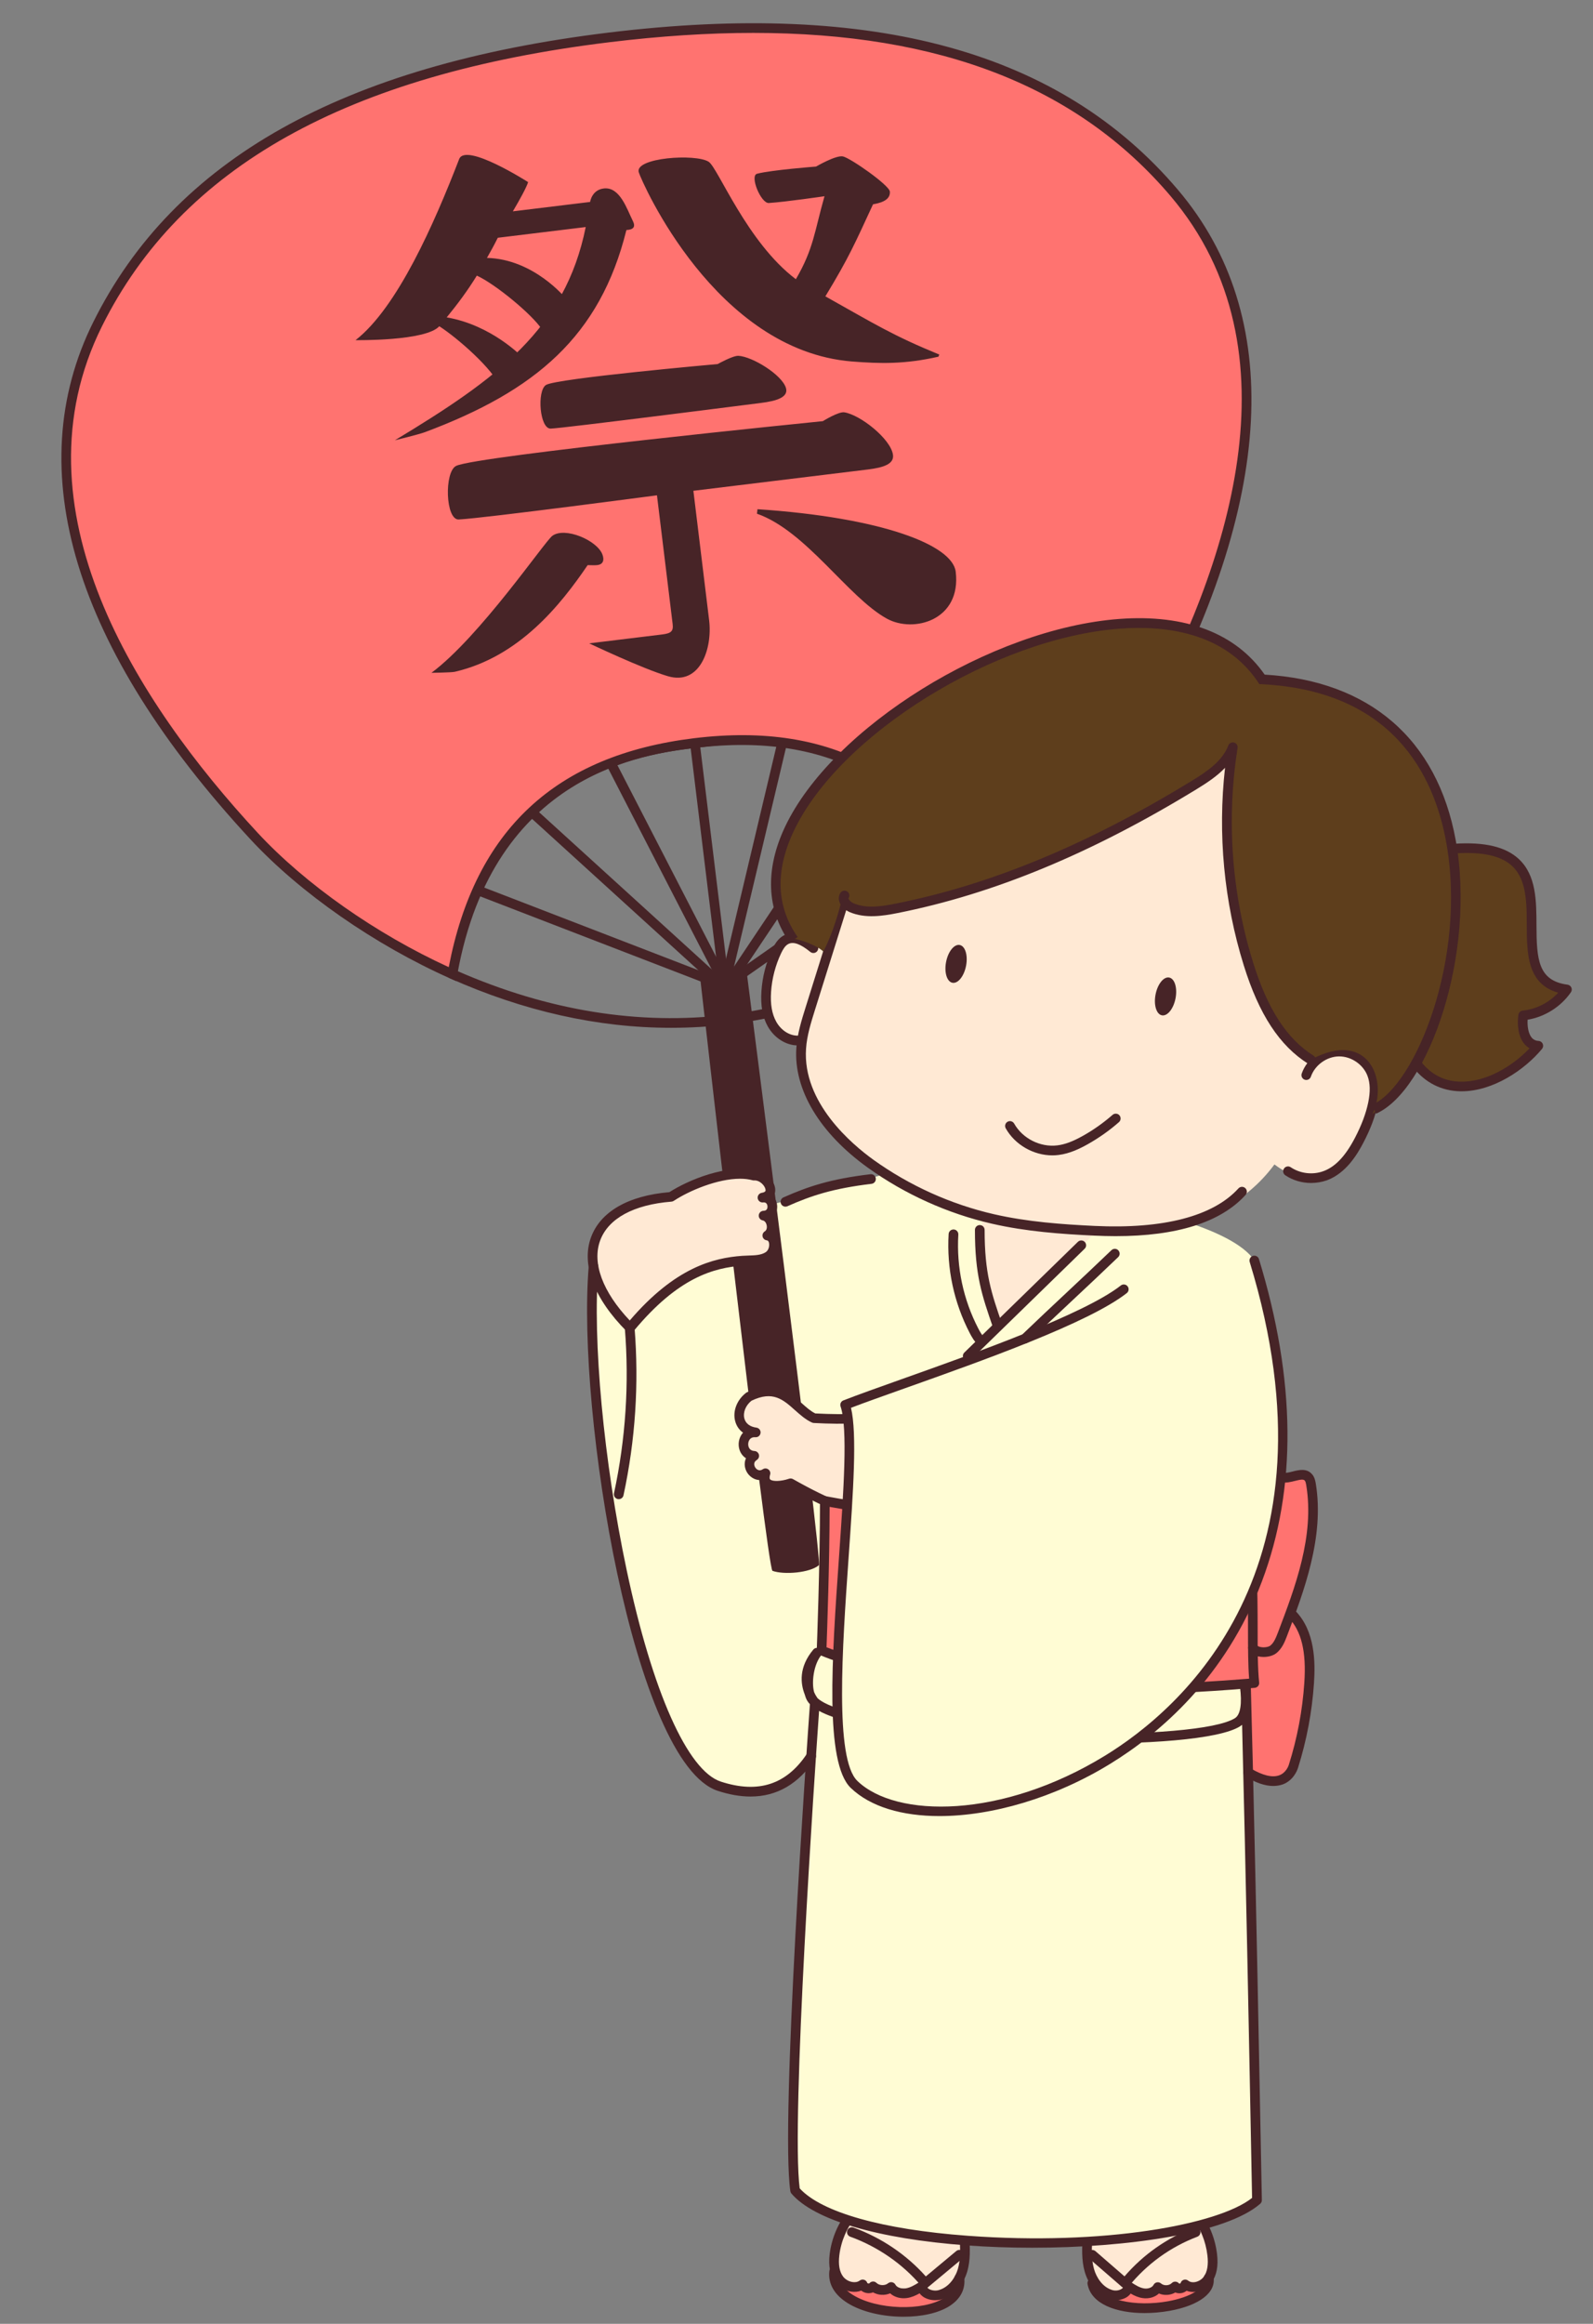
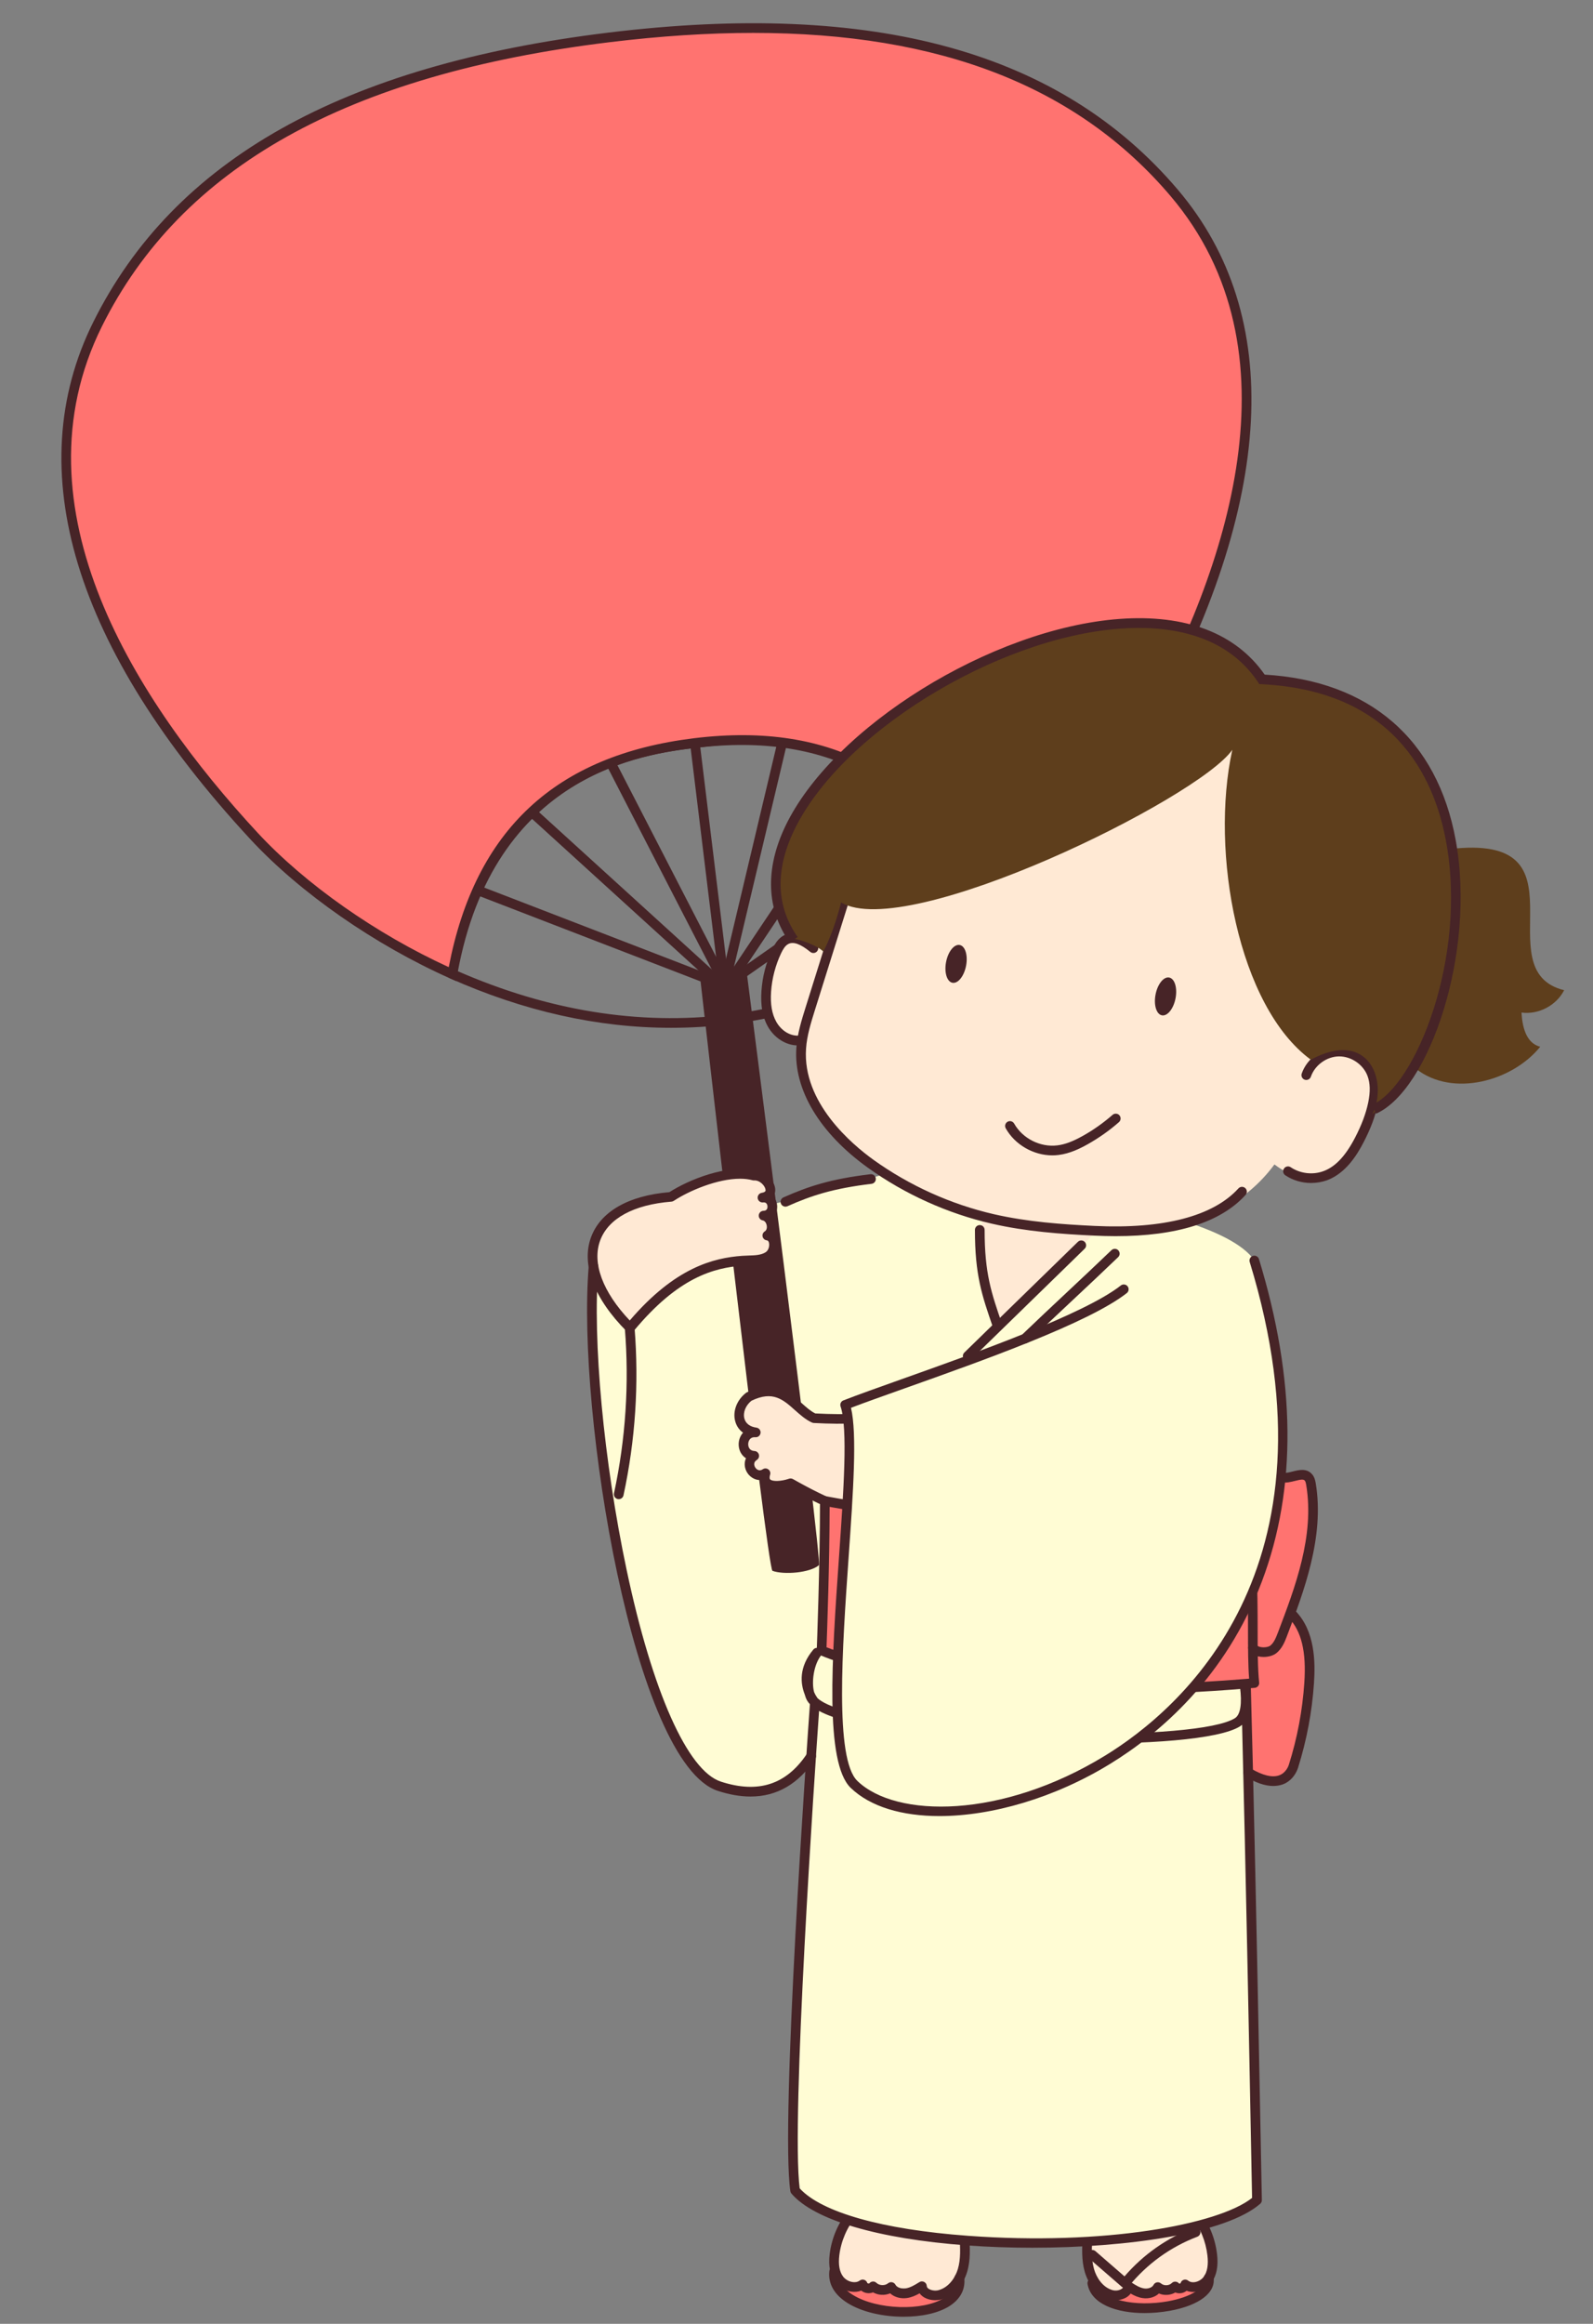
<svg xmlns="http://www.w3.org/2000/svg" height="479.5" preserveAspectRatio="xMidYMid meet" version="1.0" viewBox="3.5 15.5 328.9 479.5" width="328.9" zoomAndPan="magnify">
  <rect x="3.5" y="15.5" width="328.9" height="479.5" fill="#808080" stroke="none" />
  <g>
    <g id="change1_2">
      <path d="M232.22,489.32c1.75,0.15,3.31-1.29,5.07-1.29c0.54,0,1.07,0.14,1.6,0.21c3.77,0.53,7.55-2,11.27-1.17 c0.36,0.08,0.74,0.21,0.94,0.52c0.23,0.36,0.12,0.86-0.15,1.19c-0.27,0.33-0.66,0.53-1.05,0.71 C244.46,492.02,237.9,491.96,232.22,489.32z" fill="#ff7370" />
    </g>
    <g id="change1_3">
      <path d="M177.81,487.07c0.29-0.1,0.6-0.05,0.91,0c4.92,0.79,9.86,1.07,14.83,1.45c2,0.15,7.68-0.03,5.09,2.63 c-0.76,0.78-12.26,3.84-20.3-1.09C178.02,489.86,177.04,487.34,177.81,487.07z" fill="#ff7370" />
    </g>
    <g id="change2_1">
      <path d="M228.6,478.35c-2.55,3.82,3.08,14.06,7.14,9.52c1.11-0.99,2.69,0.94,4.16,0.74c0.96-0.13,1.61-1.15,2.57-1.29 c1.01-0.11,2.84,0.99,3.26-0.47c0.58,1.06,2.46,0.9,2.85-0.24c4.1,2.09,5.6-5.77,5.07-8.41 C251.21,468.93,227.09,477.28,228.6,478.35z" fill="#ffe9d4" />
    </g>
    <g id="change2_2">
      <path d="M178.48,473.69c-4,4.17-4.35,15.74,3.78,13.02c3.13,1.27,8.62,0.7,11.39,1.45c4.73,1.28,8.51-0.97,8.77-6.84 C203.41,470.53,186.68,471.59,178.48,473.69z" fill="#ffe9d4" />
    </g>
    <g fill="#472427" id="change3_4">
      <path d="M233.83,490.13c-0.41,0-0.81-0.05-1.2-0.16c-2.37-0.68-4.35-2.86-5.17-5.71c-0.7-2.44-0.55-5.03-0.42-7.32 c0.03-0.55,0.5-0.97,1.06-0.94c0.55,0.03,0.97,0.5,0.94,1.06c-0.13,2.23-0.26,4.54,0.34,6.65c0.49,1.71,1.75,3.75,3.8,4.33 c0.65,0.19,1.46,0.07,1.94-0.28c0.3-0.22,0.35-0.43,0.35-0.57c0.02-0.36,0.23-0.68,0.55-0.84c0.32-0.16,0.7-0.14,1,0.06 c0.94,0.62,1.8,1.15,2.71,1.29c0.7,0.11,1.62-0.12,1.94-0.74c0.14-0.27,0.4-0.47,0.7-0.52c0.3-0.05,0.61,0.03,0.84,0.23 c0.6,0.52,1.66,0.48,2.22-0.08c0.2-0.21,0.48-0.31,0.78-0.29c0.29,0.02,0.56,0.16,0.73,0.39c0.06,0.04,0.26-0.01,0.31-0.08 c0.08-0.33,0.32-0.58,0.64-0.69c0.32-0.11,0.67-0.04,0.93,0.17c0.44,0.35,0.98,0.36,1.34,0.31c0.73-0.1,1.45-0.53,1.88-1.12 c0.73-1,0.98-2.49,0.75-4.41c-0.35-2.96-1.51-5.76-3.34-8.1c-0.34-0.43-0.27-1.06,0.17-1.4c0.44-0.34,1.06-0.27,1.4,0.17 c2.07,2.63,3.37,5.78,3.76,9.1c0.29,2.43-0.09,4.39-1.12,5.81c-0.75,1.03-1.95,1.75-3.22,1.93c-0.69,0.1-1.36,0.03-1.95-0.2 c-0.28,0.23-0.63,0.39-1.01,0.47c-0.46,0.09-0.92,0.05-1.32-0.12c-1.01,0.59-2.3,0.67-3.38,0.21c-0.83,0.77-2.09,1.14-3.36,0.95 c-0.9-0.13-1.71-0.49-2.48-0.94c-0.18,0.25-0.41,0.47-0.67,0.66C235.6,489.87,234.72,490.13,233.83,490.13z" />
      <path d="M239.79,492.78c-5.78,0-11-1.83-11.75-5.98c-0.1-0.54,0.26-1.06,0.81-1.16c0.55-0.1,1.06,0.26,1.16,0.81 c0.68,3.78,8.11,5.07,14.62,3.9c4.72-0.85,7.78-2.76,7.44-4.64c-0.1-0.54,0.26-1.06,0.81-1.16c0.54-0.1,1.06,0.26,1.16,0.81 c0.57,3.18-2.9,5.85-9.06,6.96C243.28,492.62,241.51,492.78,239.79,492.78z" />
      <path d="M235.79,487.62c-0.24,0-0.47-0.09-0.66-0.24l-6.76-5.86c-0.42-0.36-0.46-0.99-0.1-1.41 c0.36-0.42,0.99-0.46,1.41-0.1l5.99,5.2c3.85-4.48,8.78-7.95,14.32-10.05c0.51-0.2,1.09,0.06,1.29,0.58 c0.2,0.52-0.06,1.09-0.58,1.29c-5.53,2.1-10.42,5.63-14.14,10.23c-0.17,0.21-0.42,0.34-0.69,0.37 C235.85,487.62,235.82,487.62,235.79,487.62z" />
    </g>
    <g fill="#472427" id="change3_5">
      <path d="M196.61,490.13c-0.95,0-1.9-0.27-2.59-0.77c-0.26-0.19-0.48-0.41-0.66-0.65c-0.81,0.46-1.66,0.83-2.61,0.97 c-1.32,0.19-2.62-0.2-3.47-0.97c-1.12,0.48-2.48,0.4-3.53-0.2c-0.42,0.17-0.9,0.22-1.4,0.12c-0.39-0.08-0.74-0.25-1.03-0.48 c-0.63,0.24-1.33,0.31-2.06,0.21c-1.3-0.18-2.53-0.9-3.29-1.91c-1.08-1.43-1.47-3.39-1.17-5.83c0.41-3.33,1.76-6.48,3.92-9.11 c0.35-0.43,0.98-0.49,1.41-0.14c0.43,0.35,0.49,0.98,0.14,1.41c-1.92,2.34-3.12,5.14-3.48,8.09c-0.23,1.91,0.03,3.38,0.78,4.38 c0.45,0.59,1.2,1.03,1.97,1.13c0.4,0.06,0.98,0.05,1.47-0.31c0.26-0.2,0.61-0.26,0.93-0.15c0.31,0.11,0.55,0.36,0.64,0.68 c0.06,0.06,0.33,0.11,0.41,0.05c0.17-0.22,0.43-0.36,0.71-0.38c0.28-0.03,0.56,0.09,0.76,0.28c0.59,0.58,1.76,0.62,2.4,0.08 c0.23-0.19,0.54-0.27,0.83-0.21c0.29,0.06,0.55,0.24,0.69,0.51c0.3,0.56,1.19,0.88,2.08,0.76c0.96-0.14,1.86-0.67,2.85-1.29 c0.3-0.19,0.68-0.21,1-0.04c0.32,0.16,0.52,0.48,0.54,0.84c0.01,0.13,0.05,0.33,0.34,0.54c0.5,0.36,1.41,0.5,2.1,0.31 c2.15-0.59,3.46-2.63,3.97-4.34c0.63-2.1,0.49-4.41,0.36-6.64c-0.03-0.55,0.39-1.02,0.94-1.06c0.51-0.02,1.02,0.39,1.06,0.94 c0.14,2.29,0.29,4.89-0.44,7.33c-0.85,2.84-2.91,5.02-5.36,5.7C197.43,490.08,197.02,490.13,196.61,490.13z" />
      <path d="M190.05,493.54c-4.17,0-8.54-0.95-11.53-2.81c-2.76-1.72-4.08-4-3.79-6.61c0.06-0.55,0.55-0.95,1.1-0.89 c0.55,0.06,0.95,0.55,0.89,1.1c-0.2,1.81,0.77,3.39,2.86,4.7c4.97,3.09,14.5,3.4,18.87,0.62c1.62-1.03,2.34-2.37,2.14-3.99 c-0.07-0.55,0.33-1.05,0.88-1.11c0.55-0.07,1.05,0.33,1.11,0.88c0.29,2.42-0.77,4.46-3.06,5.92 C197.2,492.82,193.7,493.54,190.05,493.54z" />
-       <path d="M194.55,487.62c-0.29,0-0.57-0.12-0.77-0.36c-3.88-4.6-8.97-8.14-14.74-10.24c-0.52-0.19-0.79-0.76-0.6-1.28 c0.19-0.52,0.76-0.79,1.28-0.6c5.77,2.1,10.92,5.58,14.93,10.08l6.29-5.24c0.42-0.35,1.05-0.3,1.41,0.13 c0.35,0.42,0.3,1.05-0.13,1.41l-7.04,5.86C195.01,487.55,194.78,487.62,194.55,487.62z" />
    </g>
    <g id="change4_1">
      <path d="M186.35,257.72c-16.43,4.8-51.82,12.56-59.19,19.93c-3.44,3.44-0.97,17.66-0.58,27.28 c3.82,42.62,12.99,75.38,27.38,79.7c10.06,3.01,16.97-6.05,16.97-6.05s-4.55,77.87-3.26,88.9c14.68,13.66,79.76,13.55,95.36,2 c0-18.34-1.98-100.69-2.73-121.5c2.71-34.17,6.06-66.65,2.2-72.39C253.37,262.07,186.35,257.72,186.35,257.72z" fill="#fffcd4" />
    </g>
    <g id="change3_6">
      <path d="M142.05,227.58c-15.12,0-30.45-3.43-45.73-10.25c-0.41-0.18-0.64-0.61-0.58-1.05l0.05-0.33 c0-0.01,0-0.03,0.01-0.04c7.74-42.8,40.34-46.78,51.05-48.08c10.74-1.31,43.34-5.28,61.14,34.41l0.14,0.35 c0.17,0.41,0.04,0.89-0.31,1.16c-16.7,13.02-34.79,20.8-53.76,23.11C150.07,227.34,146.06,227.58,142.05,227.58z M97.84,215.82 c18.77,8.24,37.6,11.29,55.97,9.05c18.37-2.24,35.92-9.72,52.16-22.23c-17.22-37.91-48.54-34.09-58.86-32.83 C136.77,171.07,105.46,174.89,97.84,215.82z" fill="#472427" />
    </g>
    <g fill="#472427" id="change3_3">
      <path d="M153.29,219.81c-0.32,0-0.63-0.15-0.82-0.43c-0.32-0.45-0.21-1.08,0.25-1.39l44.44-31.11 c0.45-0.32,1.08-0.21,1.39,0.25c0.32,0.45,0.21,1.08-0.25,1.39l-44.44,31.11C153.69,219.75,153.49,219.81,153.29,219.81z" />
      <path d="M153.75,219.67c-0.19,0-0.38-0.05-0.56-0.17c-0.46-0.31-0.58-0.93-0.27-1.39l29.53-44.09 c0.31-0.46,0.93-0.58,1.39-0.27c0.46,0.31,0.58,0.93,0.27,1.39l-29.53,44.09C154.39,219.51,154.07,219.67,153.75,219.67z" />
      <path d="M153.23,219.3c-0.08,0-0.15-0.01-0.23-0.03c-0.54-0.13-0.87-0.67-0.74-1.2l11.77-49.55 c0.13-0.54,0.67-0.86,1.2-0.74c0.54,0.13,0.87,0.67,0.74,1.2l-11.77,49.55C154.09,218.99,153.68,219.3,153.23,219.3z" />
      <path d="M153.07,219.84c-0.12,0-0.24-0.02-0.36-0.07l-50.61-19.52c-0.51-0.2-0.77-0.78-0.57-1.29 c0.2-0.52,0.78-0.77,1.29-0.57l50.61,19.52c0.51,0.2,0.77,0.78,0.57,1.29C153.85,219.59,153.48,219.84,153.07,219.84z" />
      <path d="M152.59,219.81c-0.24,0-0.48-0.09-0.67-0.26l-39.26-35.71c-0.41-0.37-0.44-1-0.07-1.41 c0.37-0.41,1.01-0.44,1.41-0.07l39.26,35.71c0.41,0.37,0.44,1,0.07,1.41C153.13,219.7,152.86,219.81,152.59,219.81z" />
      <path d="M153.01,219.33c-0.36,0-0.71-0.2-0.89-0.54l-23.33-45.27c-0.25-0.49-0.06-1.09,0.43-1.35 c0.49-0.25,1.09-0.06,1.35,0.43l23.33,45.27c0.25,0.49,0.06,1.09-0.43,1.35C153.32,219.29,153.17,219.33,153.01,219.33z" />
      <path d="M162.99,339.63c-1.13-0.4-15.04-123.34-15.04-123.34l9.59-1.17c0,0,15.79,122.69,15.04,123.34 C170.73,340.05,165.37,340.48,162.99,339.63z" />
    </g>
    <g id="change3_7">
      <path d="M153.06,219.76c-0.5,0-0.93-0.37-0.99-0.88l-6.04-49.53c-0.07-0.55,0.32-1.05,0.87-1.11 c0.55-0.07,1.05,0.32,1.11,0.87l6.04,49.53c0.07,0.55-0.32,1.05-0.87,1.11C153.14,219.75,153.1,219.76,153.06,219.76z" fill="#472427" />
    </g>
    <g>
      <g id="change1_1">
        <path d="M146.96,168.82c-16.36,1.99-43.05,8.93-50.02,47.45l-0.04,0.24c-18.21-8.09-32.66-19.54-40.98-28.52 c-21.43-23.13-52.46-65.03-32.27-105.6C42.54,44.43,82.62,28.9,129.23,23.22l0,0c46.61-5.68,89.24-0.24,116.69,32.07 c29.34,34.53,9.29,82.65-5.96,110.26c-5.92,10.72-17.2,25.31-32.93,37.53l-0.09-0.22c-16.02-35.72-43.69-36.03-60.05-34.03 L146.96,168.82z" fill="#ff7370" />
      </g>
      <g id="change3_1">
        <path d="M97.69,217.95l-1.19-0.53c-15.61-6.94-31.05-17.68-41.31-28.75c-36.4-39.3-47.62-76.2-32.43-106.72 c16.66-33.49,51.45-53.02,106.35-59.72c54.9-6.69,93.36,3.91,117.58,32.42c22.08,25.98,20.05,64.5-5.84,111.39 c-7.29,13.21-19.7,27.35-33.19,37.84l-1.03,0.8l-0.6-1.42c-11.62-25.91-30.92-36.85-59.01-33.43l0,0 c-10.37,1.26-41.59,5.16-49.08,46.63L97.69,217.95z M159.03,22.29c-9.29,0-19.18,0.64-29.68,1.92 c-54.18,6.6-88.46,25.78-104.8,58.62C5.87,120.37,31.7,160.36,56.66,187.3c9.83,10.61,24.52,20.92,39.49,27.76 c5.45-28.3,22.04-43.75,50.69-47.24v0c28.69-3.48,48.52,7.54,60.58,33.68c12.9-10.24,24.68-23.78,31.67-36.44 c17.75-32.15,33.22-77.18,6.07-109.13C226.01,33.4,197.67,22.29,159.03,22.29z" fill="#472427" />
      </g>
    </g>
    <g id="change3_23">
-       <path d="M128.15,54.39c3.35-0.41,4.81,4.32,5.98,6.64c0.67,1.32,0.14,1.85-1.3,1.94 c-5.43,21.89-18.76,33.18-41.64,41.72c-1.19,0.44-6.16,1.66-6.16,1.66c20.98-12.65,35.16-22.95,39.4-44l-18.15,2.21 c-0.94,1.87-1.18,2.27-2.24,4.16c9.65,0.23,16.17,8.24,16.17,8.24s-3.12,7.4-4.86,6.45c-2.01-3.04-9.55-9.28-13.4-11.04 c-1.86,3.04-3.98,5.88-6.22,8.62c9.22,1.57,15.47,8.07,15.47,8.07s1.01,4.21-4.46,6.26c-1.38-3.59-8.72-10.04-12.54-12.5 c-2.8,3.1-17.29,2.87-17.29,2.87c8.64-6.74,16.23-24.02,21.39-37.36c1.35-3.5,14.24,4.75,14.24,4.75c-0.34,1.1-1.7,3.57-3.15,6.03 l15.95-1.94C125.34,57.16,125.67,54.69,128.15,54.39z M92.58,154.33c10-7.44,23.38-27.1,24.95-28.26 c2.59-1.93,9.27,0.92,10.35,3.85c0.35,0.94,0.33,2.01-1.06,2.18c-0.46,0.06-1.17,0.03-1.99,0.01 c-5.57,8.19-14.13,18.94-27.44,22.01C96.64,154.28,92.58,154.33,92.58,154.33z M187.86,109.28c0.32,1.95-1.9,2.69-5.14,3.09 l-36.06,4.4l3.25,26.7c0.72,5.89-1.89,13.51-8.51,11.56c-5.25-1.54-16.25-6.78-16.25-6.78l15.03-1.83 c1.85-0.23,2.38-0.64,2.2-2.14l-3.24-26.58c0,0-35.56,4.71-40.92,4.99c-2.76,0.14-3.03-9.84-0.54-11.06 c4.2-2.06,75.71-9.23,75.71-9.23s3.25-2.02,4.44-1.82C181.11,101.1,187.33,106,187.86,109.28z M117.18,103.94 c-2.26,0.02-2.85-7.72-0.98-8.99c2.01-1.37,35.48-4.33,35.48-4.33s3.13-1.76,4.28-1.7c2.86,0.15,8.98,3.89,9.81,6.63 c0.57,1.9-1.9,2.69-5.14,3.09C160.64,98.64,119.3,103.92,117.18,103.94z M177.55,47.78c1.56,0.35,9.6,5.95,9.68,7.27 c0.08,1.32-0.96,2.18-3.48,2.61c-3.74,8.06-4.9,10.86-9.84,18.99c10.11,5.66,13.88,8.06,23.52,12.01l-0.18,0.44 c-6.87,1.56-11.94,1.46-17.85,0.99c-28.22-2.26-43.37-37.03-44.01-39.02c-0.97-3.04,11.77-3.93,14.44-2.18 c1.92,1.26,7.92,16.65,17.99,24.22c3.69-6.31,3.86-9.94,5.91-17.12c0,0-8.07,1.18-11.49,1.4c-1.63,0.11-4.01-5.63-2.43-6.04 c2.97-0.78,12.18-1.48,12.18-1.48S176.1,47.46,177.55,47.78z M159.89,120.57c25.54,1.7,40.25,7.34,40.93,12.89 c1.22,10.02-8.68,12.74-14.22,9.69c-8.06-4.45-16.64-18.09-26.81-21.65L159.89,120.57z" fill="#472427" />
-     </g>
+       </g>
    <g id="change2_3">
      <path d="M133.57,289.47c-11.37-14.88-9.1-25.62,8.48-27.01c3.69-2.43,11.75-5.83,17.11-4.39 c2.65-0.17,5.15,3.99,1.77,4.55c2.56-0.27,2.8,3.7,0.23,3.74c1.77,0.31,2.31,3.16,0.77,4.1c1.83,0.22,1.78,3.22,0.25,4.25 c-1.53,1.03-3.54,0.8-5.38,0.94C150.28,276.12,143.06,278.98,133.57,289.47z" fill="#ffe9d4" />
    </g>
    <g id="change3_8">
      <path d="M133.57,290.47c-0.26,0-0.52-0.1-0.71-0.29c-6.72-6.72-9.4-13.79-7.33-19.39c1.95-5.28,7.69-8.58,16.18-9.3 c3.94-2.53,11.93-5.83,17.56-4.42c0.02,0,0.04,0,0.06,0c2.16,0,4.02,1.94,4.22,3.7c0.06,0.53-0.04,1.14-0.39,1.66 c0.1,0.11,0.2,0.23,0.29,0.36c0.61,0.9,0.69,2.15,0.19,3.11c-0.13,0.25-0.29,0.47-0.48,0.66c0.29,0.41,0.5,0.89,0.61,1.44 c0.15,0.78,0.04,1.54-0.27,2.17c0.34,0.34,0.59,0.8,0.72,1.34c0.36,1.5-0.28,3.23-1.48,4.04c-1.42,0.96-3.13,1-4.64,1.05 c-0.41,0.01-0.82,0.02-1.22,0.05c-5.99,0.44-13.34,2.39-22.53,13.47c-0.18,0.22-0.44,0.35-0.72,0.36 C133.6,290.47,133.59,290.47,133.57,290.47z M156.3,258.72c-4.65,0-10.48,2.45-13.7,4.57c-0.14,0.09-0.3,0.15-0.47,0.16 c-7.81,0.62-13.04,3.47-14.72,8.02c-1.71,4.63,0.52,10.61,6.11,16.5c9.41-10.98,17.32-12.91,23.21-13.34 c0.43-0.03,0.87-0.04,1.31-0.06c1.36-0.04,2.64-0.08,3.58-0.71c0.57-0.38,0.8-1.3,0.65-1.91c-0.11-0.47-0.36-0.5-0.46-0.52 c-0.42-0.05-0.77-0.36-0.86-0.78c-0.09-0.42,0.09-0.84,0.46-1.07c0.41-0.25,0.47-0.83,0.39-1.24s-0.34-0.93-0.82-1.02 c-0.51-0.09-0.86-0.55-0.82-1.06c0.04-0.51,0.47-0.91,0.98-0.92c0.35,0,0.59-0.13,0.72-0.38c0.16-0.31,0.13-0.77-0.06-1.06 c-0.16-0.24-0.41-0.33-0.76-0.29c-0.54,0.06-1.03-0.33-1.1-0.86c-0.07-0.54,0.3-1.03,0.83-1.12c0.85-0.14,0.81-0.46,0.79-0.64 c-0.09-0.79-1.15-1.98-2.34-1.92c-0.11,0-0.22,0-0.32-0.03C158.1,258.82,157.22,258.72,156.3,258.72z" fill="#472427" />
    </g>
    <g id="change2_4">
      <path d="M230.49,164.41c43.02-6.2,63.73,38.76,41.95,72.73c2.89-3.01,6.36-6.39,10.57-3.99 c10.34,5.9-1.79,33.86-16.38,22.62c-11.64,15.78-34.01,16.05-55.24,11.85c-17.89-3.54-44.82-18.24-42.29-37.41 c-11.42,0-9.51-30.54,5.18-17.72C179.49,182.98,211.89,167.63,230.49,164.41z" fill="#ffe9d4" />
    </g>
    <g id="change2_5">
      <path d="M203.95,303.27c-12.16,3.71-18.97,5.58-32.38,4.86c-3.96-1.77-6.22-8-13.44-4.44 c-2.98,2.29-2.77,6.84,1.43,7.39c-3.19-0.25-3.5,4.66-0.31,4.83c-2.4,1.51-0.02,5.16,2.33,3.59c-0.97,3.25,3.16,2.77,5.17,2.07 c15.6,8.86,24.73,9.48,42.55,7.39L203.95,303.27z" fill="#ffe9d4" />
    </g>
    <g id="change3_9">
      <path d="M195.38,330.95c-10.07,0-17.89-2.18-28.75-8.29c-1.13,0.33-4,0.96-5.46-0.44c-0.3-0.29-0.59-0.71-0.7-1.33 c-0.47,0.02-0.95-0.09-1.39-0.32c-1.05-0.53-1.77-1.63-1.82-2.81c-0.02-0.48,0.07-0.95,0.26-1.36c-0.48-0.3-0.87-0.73-1.14-1.26 c-0.57-1.15-0.48-2.58,0.24-3.65c0.09-0.13,0.19-0.26,0.29-0.37c-0.8-0.58-1.36-1.39-1.62-2.38c-0.55-2.04,0.35-4.39,2.24-5.84 c0.05-0.04,0.11-0.08,0.17-0.1c5.69-2.8,8.8-0.02,11.31,2.22c0.95,0.85,1.85,1.66,2.82,2.13c13.11,0.68,19.6-1.09,31.84-4.83 c0.27-0.08,0.56-0.05,0.8,0.1c0.24,0.14,0.41,0.38,0.47,0.66l5.34,25.69c0.06,0.27,0,0.56-0.17,0.79s-0.42,0.38-0.7,0.41 C204.09,330.58,199.54,330.95,195.38,330.95z M166.74,320.57c0.17,0,0.34,0.04,0.49,0.13c14.9,8.46,23.47,9.35,40.85,7.39 l-4.89-23.55c-11.56,3.51-18.53,5.29-31.68,4.58c-0.12-0.01-0.24-0.04-0.36-0.09c-1.31-0.59-2.42-1.58-3.5-2.54 c-2.46-2.2-4.58-4.1-9-1.96c-1.21,0.97-1.79,2.43-1.46,3.68c0.28,1.03,1.16,1.69,2.48,1.87c0.54,0.07,0.92,0.56,0.86,1.09 c-0.06,0.54-0.52,0.93-1.07,0.89c-0.55-0.04-0.95,0.13-1.21,0.52c-0.31,0.46-0.36,1.14-0.11,1.64c0.21,0.42,0.59,0.65,1.13,0.68 c0.43,0.02,0.81,0.33,0.92,0.75s-0.07,0.87-0.44,1.1c-0.37,0.24-0.55,0.53-0.53,0.91c0.02,0.45,0.33,0.92,0.73,1.12 c0.34,0.17,0.68,0.13,1.04-0.11c0.35-0.24,0.81-0.22,1.15,0.03c0.34,0.25,0.49,0.69,0.36,1.09c-0.1,0.34-0.18,0.79,0.02,0.98 c0.48,0.47,2.29,0.4,3.87-0.14C166.52,320.59,166.63,320.57,166.74,320.57z" fill="#472427" />
    </g>
    <g id="change2_6">
      <path d="M206.41,265.83c-1.1,8.83,0.61,14.25,2.88,23.64c7.31-6.86,16.2-14.48,21.72-21.57 C221.67,267.56,215.34,267.92,206.41,265.83z" fill="#ffe9d4" />
    </g>
    <g id="change1_4">
      <path d="M268.23,320.49c2.8-0.92,5-0.58,5.46-0.09c0.45,0.48,3.52,12.11-3.56,27.73c5.3,1.73,2.95,29.61-0.8,33.78 c-2.09,2.32-8.13-0.66-8.13-0.66s-2.02-25.23,0.41-36.16C260.92,336.5,263.38,327.71,268.23,320.49z" fill="#ff7370" />
    </g>
    <g id="change3_10">
      <path d="M216.61,479.3c-4.59,0-9.14-0.16-13.47-0.48c-18.37-1.35-31.58-5.25-36.23-10.69c-0.12-0.14-0.2-0.32-0.23-0.5 c-2.09-14.03,3.52-93.31,4.04-100.48c-0.25-0.26-0.45-0.53-0.6-0.8c-0.2-0.37-0.36-0.79-0.48-1.24c-0.85-2.17-1.28-5.58,1.78-9.23 c0.35-0.42,0.97-0.48,1.39-0.14c0.42,0.34,0.5,0.96,0.17,1.39c-1.48,1.92-1.95,5.48-1.4,7.51c0.25,0.58,0.53,1.01,0.72,1.27 c0.75,0.7,2.6,1.81,7.18,2.98c20.46,5.26,71.42,5.99,79.02,1.12c1.11-0.71,1.47-3,1.01-6.46c-0.04-0.29,0.05-0.58,0.23-0.78 c-0.54-20-1.12-36.57-1.66-43.07c-0.05-0.55,0.36-1.03,0.91-1.08c0.56-0.06,1.03,0.36,1.08,0.91 c1.42,16.94,3.04,101.84,3.73,138.09c0.1,5.23,0.18,9.31,0.23,11.84c0.01,0.3-0.12,0.58-0.34,0.77 C256.67,476.34,236.31,479.3,216.61,479.3z M168.61,467.05c4.49,4.93,17.08,8.49,34.67,9.78c28.24,2.08,51.78-2.3,58.73-7.81 c-0.05-2.55-0.13-6.45-0.22-11.36c-0.39-20.32-1.07-55.92-1.84-86.26c-0.12,0.1-0.25,0.2-0.39,0.29 c-8.68,5.55-60.97,4.17-80.59-0.87c-2.75-0.71-4.86-1.46-6.36-2.29C171.77,380.47,166.78,453.22,168.61,467.05z" fill="#472427" />
    </g>
    <g id="change1_5">
      <path d="M262.49,362.79c-63.26,5.32-89.37-6.74-89.37-6.74s0.67-17.2,0.67-30.84c29.31,5.5,56.49,3.52,86.35,0.97 C263.23,338.25,261.61,354.35,262.49,362.79z" fill="#ff7370" />
    </g>
    <g id="change3_11">
      <path d="M231.49,365.16c-40.46,0-57.9-7.79-58.78-8.2c-0.37-0.17-0.6-0.54-0.58-0.95c0.01-0.17,0.67-17.33,0.67-30.8 c0-0.3,0.13-0.58,0.36-0.77c0.23-0.19,0.53-0.27,0.82-0.21c28.23,5.3,53.49,3.74,86.08,0.95c0.48-0.05,0.93,0.28,1.05,0.75 c2.03,7.98,2.04,17.82,2.05,25.72c0,4.36,0.01,8.13,0.31,11.02c0.03,0.27-0.05,0.54-0.22,0.74s-0.42,0.34-0.69,0.36 C250.99,364.76,240.65,365.16,231.49,365.16z M174.15,355.4c4.24,1.69,30.9,11.08,87.25,6.48c-0.22-2.82-0.23-6.28-0.23-10.21 c-0.01-7.91-0.02-16.84-1.79-24.41c-30.88,2.63-56.86,4.19-84.59-0.83C174.77,338.15,174.27,352.15,174.15,355.4z" fill="#472427" />
    </g>
    <g id="change4_2">
      <path d="M265.38,286.47c14.88,62.62-31.27,108.97-79.98,101.11c-19.45-3.14-2.93-73.19-6.77-84.47 c6.25-2.44,37.98-10.61,37.98-10.61s18.08-20.72,20.49-20.72C253.53,271.77,263.76,279.63,265.38,286.47z" fill="#fffcd4" />
    </g>
    <g fill="#472427" id="change3_2">
      <path d="M208.58,289.58c-2.38-6.88-3.79-10.98-3.79-20.3c0-0.55,0.45-1,1-1s1,0.45,1,1c0,8.98,1.37,12.96,3.65,19.56 l-0.91,0.42L208.58,289.58z" />
-       <path d="M206.13,293.25c-0.23,0-0.47-0.08-0.66-0.24c-0.81-0.7-1.32-1.62-1.74-2.42c-3.28-6.3-4.79-13.37-4.37-20.46 c0.03-0.55,0.5-0.97,1.06-0.94c0.55,0.03,0.97,0.51,0.94,1.06c-0.4,6.73,1.03,13.44,4.14,19.41c0.35,0.67,0.73,1.36,1.28,1.83 c0.42,0.36,0.46,0.99,0.1,1.41C206.69,293.13,206.41,293.25,206.13,293.25z" />
      <path d="M203.31,296.29c-0.26,0-0.52-0.1-0.72-0.3c-0.39-0.4-0.38-1.03,0.02-1.41l23.44-22.84 c0.39-0.38,1.03-0.38,1.41,0.02c0.39,0.4,0.38,1.03-0.02,1.41l-23.44,22.84C203.81,296.2,203.56,296.29,203.31,296.29z" />
      <path d="M165.67,264.48c-0.38,0-0.75-0.22-0.92-0.59c-0.22-0.5,0-1.1,0.51-1.32c5.15-2.28,9.74-3.8,17.95-4.78 c0.56-0.07,1.05,0.33,1.11,0.87c0.07,0.55-0.33,1.05-0.87,1.11c-7.97,0.96-12.41,2.42-17.38,4.63 C165.94,264.45,165.81,264.48,165.67,264.48z" />
      <path d="M197.46,390.23c-7.69,0-14.25-1.9-18.32-5.82c-5.39-5.2-3.88-26.73-2.42-47.55 c0.96-13.71,1.86-26.66,0.33-31.15c-0.17-0.51,0.08-1.06,0.58-1.25c2.92-1.14,7.15-2.64,12.03-4.38 c14.98-5.32,37.63-13.36,45.25-19.33c0.43-0.34,1.06-0.26,1.4,0.17c0.34,0.43,0.26,1.06-0.17,1.4 c-7.88,6.17-29.8,13.95-45.81,19.64c-4.42,1.57-8.28,2.94-11.13,4.03c1.29,5.41,0.46,17.33-0.5,31.01 c-1.29,18.46-2.9,41.43,1.82,45.98c7.97,7.69,29.81,7.87,51.19-5.25c15.43-9.47,49.24-38.35,29.81-101.84 c-0.16-0.53,0.14-1.09,0.66-1.25c0.53-0.16,1.09,0.13,1.25,0.66c7.64,24.97,7.85,47.34,0.62,66.49 c-7.48,19.83-21.15,31.41-31.3,37.64C221.22,386.52,208.22,390.23,197.46,390.23z" />
      <path d="M215.12,292.71c-0.26,0-0.53-0.1-0.72-0.31c-0.38-0.4-0.37-1.03,0.03-1.41c3.15-3.02,6.21-5.9,9.28-8.77 c3.06-2.87,6.12-5.74,9.27-8.76c0.4-0.38,1.03-0.37,1.41,0.03s0.37,1.03-0.03,1.41c-3.15,3.02-6.21,5.9-9.28,8.77 c-3.06,2.87-6.12,5.74-9.27,8.76C215.61,292.62,215.37,292.71,215.12,292.71z" />
    </g>
    <g fill="#472427" id="change3_22">
      <path d="M274.19,259.6c-1.88,0-3.75-0.54-5.32-1.59c-0.46-0.31-0.58-0.93-0.27-1.39c0.31-0.46,0.93-0.58,1.39-0.27 c1.98,1.33,4.6,1.63,6.83,0.78c2.44-0.93,4.49-3.12,6.45-6.88c1.36-2.62,2.25-5,2.72-7.26c0.46-2.23,0.41-4.04-0.16-5.52 c-0.89-2.33-3.33-3.99-5.82-3.99c-0.03,0-0.06,0-0.09,0c-2.52,0.04-4.95,1.8-5.77,4.19c-0.18,0.52-0.75,0.8-1.27,0.62 c-0.52-0.18-0.8-0.75-0.62-1.27c1.09-3.15,4.3-5.48,7.63-5.53c3.37-0.03,6.62,2.16,7.81,5.28c0.71,1.85,0.79,4.02,0.25,6.64 c-0.51,2.45-1.46,4.99-2.91,7.78c-1.38,2.66-3.66,6.36-7.51,7.83C276.47,259.4,275.33,259.6,274.19,259.6z" />
      <path d="M168.19,231.21c-2.4,0-4.84-1.54-6.17-3.92c-1.08-1.93-1.51-4.3-1.31-7.25c0.2-3.03,0.96-5.95,2.26-8.69 c0.5-1.05,1.17-2.2,2.35-2.83c2.72-1.43,5.75,1.04,6.75,1.85c0.43,0.35,0.49,0.98,0.14,1.41c-0.35,0.43-0.98,0.49-1.41,0.14 c-2.02-1.65-3.51-2.18-4.55-1.63c-0.67,0.35-1.12,1.16-1.48,1.91c-1.17,2.47-1.89,5.23-2.07,7.96c-0.17,2.55,0.18,4.56,1.06,6.15 c1.02,1.84,2.86,2.99,4.65,2.88c0.54-0.04,1.03,0.38,1.06,0.93c0.04,0.55-0.38,1.03-0.93,1.06 C168.42,231.21,168.31,231.21,168.19,231.21z" />
      <path d="M233.83,270.57c-1.42,0-2.89-0.04-4.4-0.11c-6.81-0.32-14.08-0.84-21.13-2.46 c-9.14-2.09-17.99-6.08-25.61-11.55c-9.98-7.16-15.36-16.16-14.77-24.71c0.2-2.94,1.08-5.74,1.93-8.45l7.18-22.9 c0.17-0.53,0.72-0.82,1.25-0.65c0.53,0.17,0.82,0.73,0.66,1.25l-7.18,22.9c-0.81,2.59-1.66,5.28-1.84,7.99 c-0.77,11.14,9.5,19.76,13.94,22.95c7.4,5.31,16.01,9.19,24.89,11.22c6.9,1.58,14.06,2.09,20.78,2.41 c14.2,0.67,24.45-2,29.66-7.74c0.37-0.41,1-0.44,1.41-0.07c0.41,0.37,0.44,1,0.07,1.41C255.54,267.71,246.52,270.57,233.83,270.57 z" />
    </g>
    <g id="change3_12">
      <ellipse cx="200.9" cy="214.4" fill="#472427" rx="3.97" ry="2.1" transform="rotate(-79.047 200.891 214.396)" />
    </g>
    <g id="change3_13">
      <ellipse cx="244.15" cy="221.11" fill="#472427" rx="3.97" ry="2.1" transform="rotate(-79.047 244.144 221.11)" />
    </g>
    <g id="change3_14">
      <path d="M220.78,253.9c-3.88,0-7.72-2.17-9.63-5.58c-0.27-0.48-0.1-1.09,0.38-1.36c0.48-0.27,1.09-0.1,1.36,0.38 c1.73,3.08,5.39,4.93,8.9,4.5c1.58-0.19,3.22-0.81,5.31-1.98c2.18-1.22,4.23-2.68,6.11-4.32c0.41-0.36,1.05-0.32,1.41,0.09 c0.36,0.42,0.32,1.05-0.09,1.41c-1.98,1.74-4.16,3.27-6.45,4.56c-1.57,0.88-3.67,1.93-6.04,2.22 C221.62,253.87,221.2,253.9,220.78,253.9z" fill="#472427" />
    </g>
    <g id="change5_1">
      <path d="M286.87,245.39c3.28-6.74-0.71-17.73-12.73-11.23c-14.99-10.98-20.84-42.81-16.21-63.94 c-7.03,10.06-67.16,39.63-80.77,31.49c-0.87,3.45-2.22,7.43-3.67,10.12c-0.62-0.89-5.57-3.03-7.09-2.58 c-18.1-38.89,75.64-88.55,97.66-53.57c8.11-0.56,21.09,4.45,28.05,10.62C305.68,178.32,312.19,221.82,286.87,245.39z" fill="#5e3e1c" />
    </g>
    <g id="change5_2">
      <path d="M302.71,190.71c29.61-3.54,7.02,24.98,23.73,29.11c-1.6,3.15-5.3,5.09-8.8,4.61c0.15,2.71,0.84,6.29,3.86,7.06 c-5.73,7.1-18.06,10.5-25.63,4.56C290.3,222.06,293.68,202.27,302.71,190.71z" fill="#5e3e1c" />
    </g>
    <g id="change3_15">
      <path d="M287.6,245.3l-0.8-1.83c9-3.93,19.65-30.35,15.28-54.26c-2.58-14.1-11.27-31.18-38.07-32.53l-0.5-0.02 l-0.28-0.42c-6.92-10.34-19.29-11.7-28.45-11.03c-25.82,1.91-57.93,21.8-67.38,41.74c-3.9,8.23-3.63,15.6,0.79,21.9l-1.64,1.15 c-4.8-6.83-5.13-15.1-0.96-23.91c9.7-20.49,42.61-40.93,69.04-42.88c13.69-1.01,24.03,2.96,29.98,11.49 c21.65,1.26,35.64,13.36,39.44,34.14C308.34,212.35,298.42,240.57,287.6,245.3z" fill="#472427" />
    </g>
    <g id="change3_16">
-       <path d="M274.14,235.16c-0.18,0-0.37-0.05-0.53-0.15c-5.93-3.73-10.16-10.18-13.31-20.3 c-4.09-13.12-5.41-27.13-3.87-40.78c-1.67,1.75-3.79,3.14-5.9,4.43c-21.68,13.25-41.87,21.6-61.71,25.54 c-3.11,0.62-6.68,1.16-9.86-0.18c-0.8-0.34-1.85-1.12-2.18-2.21c-0.19-0.62-0.1-1.26,0.25-1.79c0.3-0.46,0.93-0.59,1.38-0.28 c0.46,0.3,0.59,0.92,0.29,1.39c-0.02,0.02-0.03,0.04,0,0.11c0.08,0.28,0.51,0.72,1.05,0.95c2.65,1.13,5.75,0.65,8.69,0.06 c19.61-3.9,39.58-12.17,61.06-25.29c3.17-1.94,6.37-4.1,7.6-7.33c0.18-0.48,0.7-0.74,1.19-0.61c0.5,0.13,0.81,0.62,0.73,1.12 c-2.34,14.73-1.23,30.04,3.21,44.28c3,9.64,6.97,15.75,12.46,19.2c0.47,0.29,0.61,0.91,0.31,1.38 C274.8,235,274.47,235.16,274.14,235.16z" fill="#472427" />
-     </g>
+       </g>
    <g id="change3_17">
-       <path d="M305.26,240.68c-0.07,0-0.14,0-0.2,0c-3.92-0.06-7.3-1.76-9.77-4.92c-0.34-0.44-0.26-1.06,0.17-1.4 c0.43-0.34,1.06-0.26,1.4,0.17c2.12,2.71,4.88,4.11,8.22,4.16c5.34,0.1,10.75-3.24,14.23-6.89c-0.42-0.23-0.8-0.55-1.12-0.94 c-1.29-1.57-1.46-4.12-1.19-5.98c0.07-0.45,0.43-0.8,0.89-0.85c2.79-0.29,5.44-1.64,7.33-3.7c-6.45-1.78-6.47-8.19-6.49-13.91 c-0.02-4.64-0.03-9.43-3.01-12.21c-2.28-2.13-6.13-2.99-11.76-2.62c-0.58,0.03-1.03-0.38-1.06-0.93c-0.04-0.55,0.38-1.03,0.93-1.06 c6.21-0.4,10.54,0.63,13.25,3.15c3.61,3.37,3.63,8.61,3.65,13.67c0.02,7.08,0.35,11.45,6.42,12.26c0.34,0.05,0.64,0.27,0.78,0.59 c0.14,0.32,0.11,0.69-0.09,0.97c-2.06,2.99-5.36,5.07-8.94,5.67c-0.08,1.33,0.14,2.84,0.83,3.68c0.36,0.43,0.82,0.66,1.42,0.69 c0.38,0.02,0.71,0.25,0.87,0.6c0.15,0.35,0.1,0.75-0.14,1.04C318.26,236.3,311.73,240.68,305.26,240.68z" fill="#472427" />
-     </g>
+       </g>
    <g id="change3_18">
      <path d="M158.46,386.2c-2.11,0-4.36-0.39-6.75-1.17c-17.28-5.62-29.19-77.77-26.66-108.25 c0.04-0.55,0.51-0.97,1.08-0.91c0.55,0.04,0.96,0.53,0.91,1.08c-1.24,14.99,1.1,40.11,5.84,62.5 c5.31,25.11,12.58,41.44,19.45,43.67c7.73,2.52,13.56,0.62,17.81-5.8c0.3-0.46,0.92-0.59,1.39-0.28c0.46,0.3,0.59,0.93,0.28,1.39 C168.38,383.6,163.9,386.2,158.46,386.2z" fill="#472427" />
    </g>
    <g id="change3_19">
      <path d="M131.25,324.84c-0.07,0-0.14-0.01-0.21-0.02c-0.54-0.12-0.88-0.65-0.77-1.19c2.41-11.19,3.16-22.64,2.24-34.05 c-0.04-0.55,0.37-1.03,0.92-1.08c0.57-0.04,1.03,0.37,1.08,0.92c0.94,11.6,0.17,23.25-2.28,34.63 C132.13,324.52,131.71,324.84,131.25,324.84z" fill="#472427" />
    </g>
    <g id="change3_20">
      <path d="M264.38,357.4c-0.36,0-0.73-0.04-1.08-0.11c-0.94-0.2-1.62-0.65-1.98-1.29c-0.27-0.48-0.1-1.09,0.39-1.36 s1.09-0.1,1.36,0.39c0.04,0.07,0.22,0.22,0.65,0.31c0.78,0.17,1.67,0,2.01-0.25c0.75-0.56,1.16-1.53,1.62-2.73 c3.55-9.34,7.58-19.92,5.84-30.44c-0.06-0.35-0.13-0.7-0.28-0.89c-0.28-0.35-0.86-0.25-2.03,0.04c-0.83,0.21-1.77,0.44-2.69,0.31 c-0.55-0.08-0.93-0.59-0.85-1.13c0.08-0.54,0.59-0.93,1.13-0.85c0.54,0.08,1.24-0.1,1.92-0.27c1.31-0.33,2.95-0.74,4.07,0.64 c0.45,0.56,0.6,1.23,0.7,1.82c1.83,11.05-2.48,22.37-5.94,31.48c-0.43,1.13-1.02,2.67-2.3,3.62 C266.3,357.14,265.35,357.4,264.38,357.4z" fill="#472427" />
    </g>
    <g id="change3_21">
      <path d="M266.38,384.02c-1.66,0-3.57-0.64-5.7-1.93c-0.47-0.29-0.63-0.9-0.34-1.37c0.29-0.47,0.9-0.63,1.37-0.34 c2.45,1.47,4.5,1.97,5.93,1.43c1.38-0.52,1.88-1.89,1.96-2.16c1.74-5.5,2.82-11.21,3.2-16.97c0.43-6.39-0.6-10.64-3.24-13.37 c-0.38-0.4-0.37-1.03,0.03-1.41c0.4-0.38,1.03-0.37,1.41,0.03c4.02,4.17,4.09,10.5,3.79,14.9c-0.4,5.92-1.51,11.78-3.29,17.44 c-0.19,0.6-0.97,2.6-3.16,3.43C267.74,383.9,267.08,384.02,266.38,384.02z" fill="#472427" />
    </g>
  </g>
</svg>